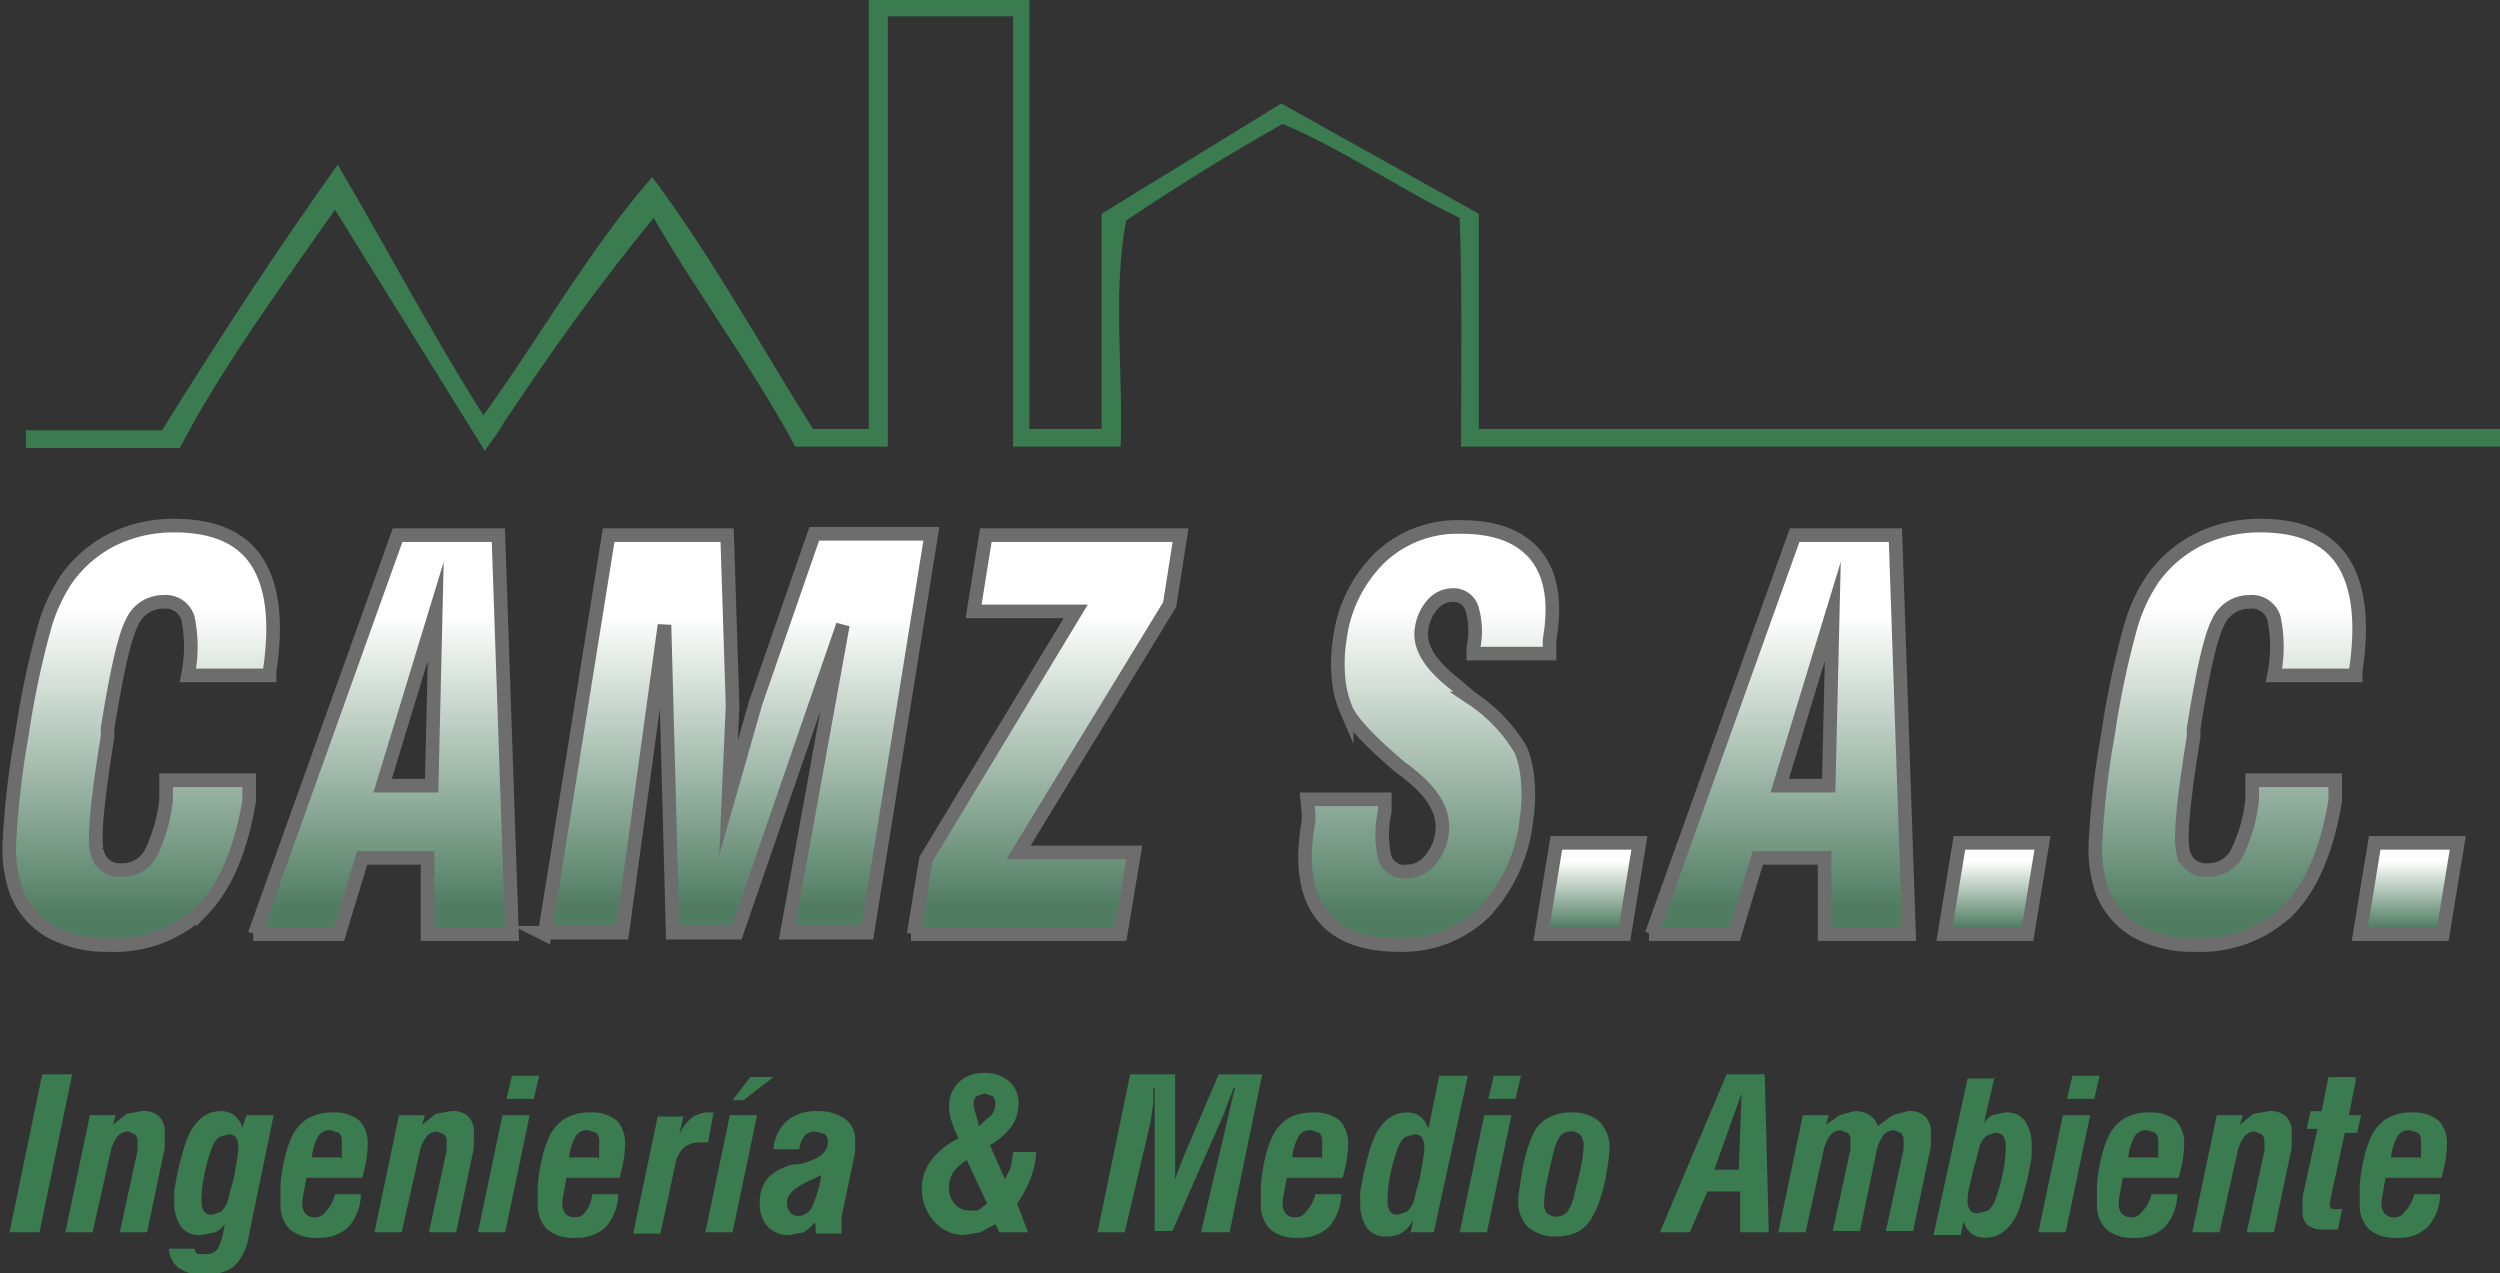
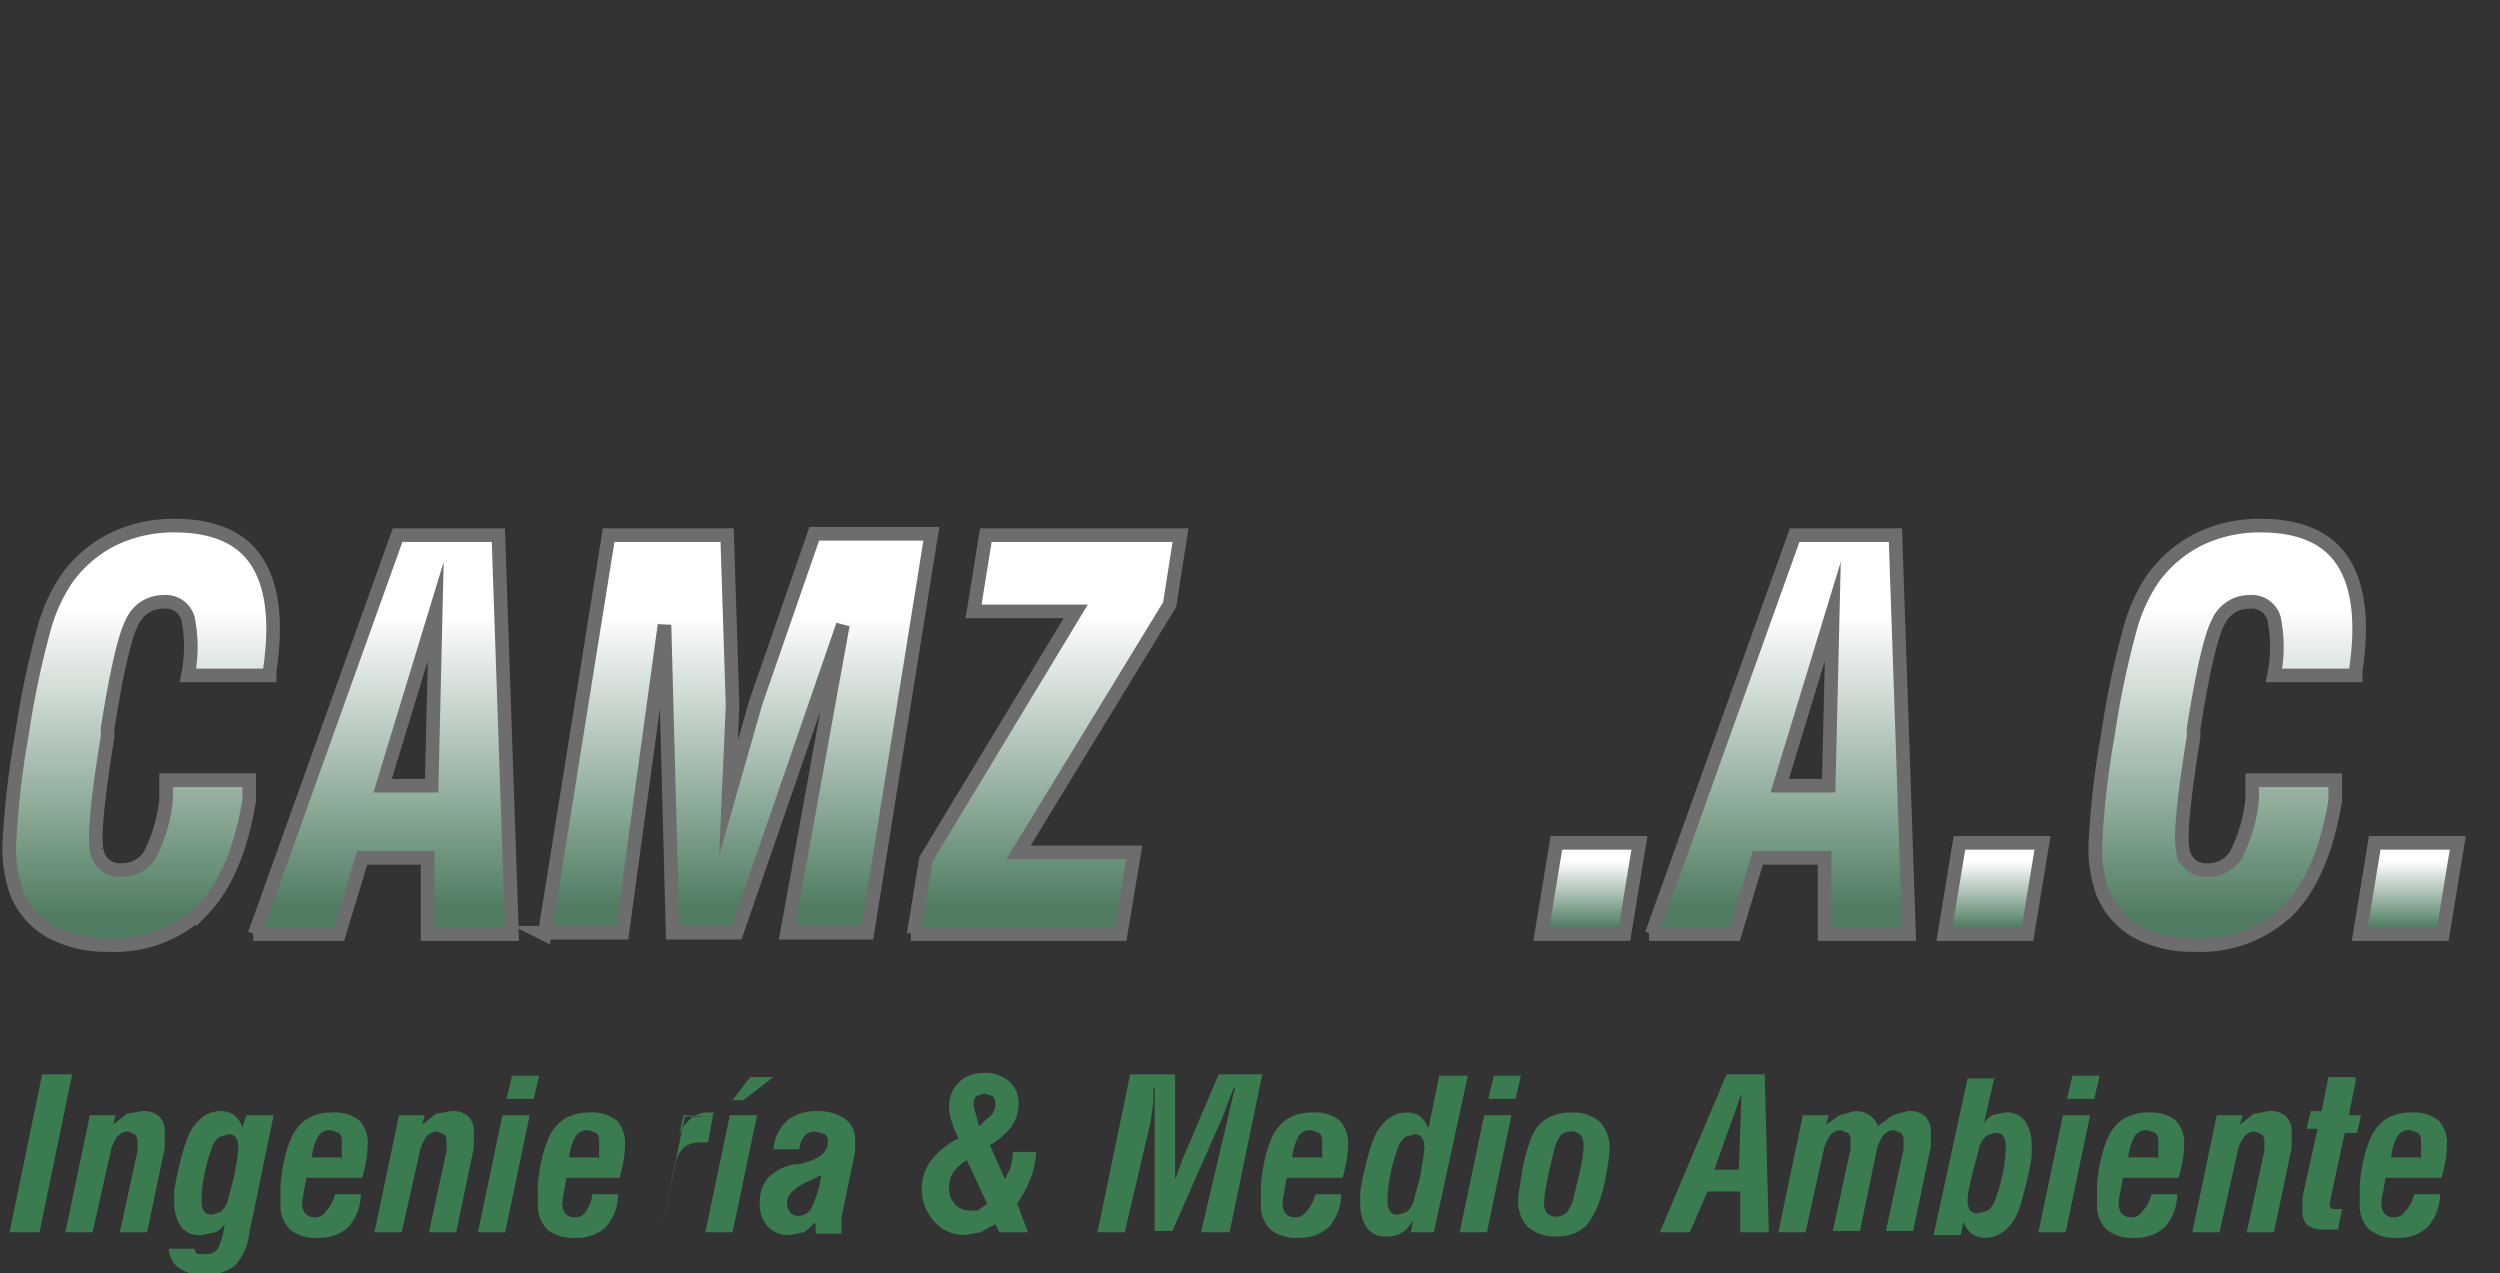
<svg xmlns="http://www.w3.org/2000/svg" xmlns:xlink="http://www.w3.org/1999/xlink" id="Controles_bootstrap" data-name="Controles bootstrap" viewBox="0 0 183.6 93.5">
  <rect x="0" y="0" width="183.6" height="93.5" fill="#333333" stroke="none" />
  <defs>
    <style>.cls-1{fill:#3b7b50;}.cls-10,.cls-11,.cls-2,.cls-3,.cls-4,.cls-5,.cls-6,.cls-7,.cls-8,.cls-9{stroke:#6d6d6d;stroke-miterlimit:10;}.cls-2{fill:url(#Degradado_sin_nombre_14);}.cls-3{fill:url(#Degradado_sin_nombre_14-2);}.cls-4{fill:url(#Degradado_sin_nombre_14-3);}.cls-5{fill:url(#Degradado_sin_nombre_14-4);}.cls-6{fill:url(#Degradado_sin_nombre_14-5);}.cls-7{fill:url(#Degradado_sin_nombre_14-6);}.cls-8{fill:url(#Degradado_sin_nombre_14-7);}.cls-9{fill:url(#Degradado_sin_nombre_14-8);}.cls-10{fill:url(#Degradado_sin_nombre_14-9);}.cls-11{fill:url(#Degradado_sin_nombre_14-10);}</style>
    <linearGradient id="Degradado_sin_nombre_14" x1="1721.57" y1="1794.22" x2="1721.57" y2="1824.9" gradientUnits="userSpaceOnUse">
      <stop offset="0.2" stop-color="#fff" />
      <stop offset="0.93" stop-color="#507d62" />
    </linearGradient>
    <linearGradient id="Degradado_sin_nombre_14-2" x1="1739.51" y1="1794.93" x2="1739.51" y2="1824.2" xlink:href="#Degradado_sin_nombre_14" />
    <linearGradient id="Degradado_sin_nombre_14-3" x1="1765.59" y1="1794.93" x2="1765.59" y2="1824.2" xlink:href="#Degradado_sin_nombre_14" />
    <linearGradient id="Degradado_sin_nombre_14-4" x1="1788.33" y1="1794.93" x2="1788.33" y2="1824.2" xlink:href="#Degradado_sin_nombre_14" />
    <linearGradient id="Degradado_sin_nombre_14-5" x1="1816.01" y1="1794.22" x2="1816.01" y2="1824.9" xlink:href="#Degradado_sin_nombre_14" />
    <linearGradient id="Degradado_sin_nombre_14-6" x1="1828.24" y1="1817.51" x2="1828.24" y2="1824.2" xlink:href="#Degradado_sin_nombre_14" />
    <linearGradient id="Degradado_sin_nombre_14-7" x1="1842.13" y1="1794.93" x2="1842.13" y2="1824.2" xlink:href="#Degradado_sin_nombre_14" />
    <linearGradient id="Degradado_sin_nombre_14-8" x1="1857.77" y1="1817.51" x2="1857.77" y2="1824.2" xlink:href="#Degradado_sin_nombre_14" />
    <linearGradient id="Degradado_sin_nombre_14-9" x1="1874.76" y1="1794.22" x2="1874.76" y2="1824.9" xlink:href="#Degradado_sin_nombre_14" />
    <linearGradient id="Degradado_sin_nombre_14-10" x1="1888.29" y1="1817.51" x2="1888.29" y2="1824.2" xlink:href="#Degradado_sin_nombre_14" />
  </defs>
  <title>logo-real</title>
-   <path class="cls-1" d="M1736,1771c-3.9,5.6-8.2,11.4-11.4,17.5h-11.3v-1.3h10c4.1-6.6,8.4-13.2,12.9-19.5,3.6,6.1,6.9,12.4,10.7,18.4,4.2-5.8,7.7-12.1,12.4-17.5,4.4,5.9,7.9,12.3,11.8,18.5h4.1v-31.6h11.8v31.6h5.3q0-7.9,0-15.8l13.2-8.1,14.5,8.1c0,5.3,0,10.5,0,15.8h75v1.3h-76.3c0-5.6.1-11.2-.1-16.8-4.4-2.1-8.5-5-13-6.9-3.9,2.2-7.8,4.6-11.5,7.1-1,5.4-.2,11.1-0.4,16.6h-7.9v-31.6h-9.2v31.6h-6.8c-3.1-5.8-7.1-11.1-10.4-16.8-4,4.9-7.6,9.9-11.1,15.2-0.5.9-.6,0.9-1.3,1.9" transform="translate(-1711.4 -1755.6)" />
  <path class="cls-2" d="M1723.6,1812.9h6.1v1.5q-0.9,5.4-3.4,8a9.3,9.3,0,0,1-6.9,2.6,8.6,8.6,0,0,1-4.3-1,5.8,5.8,0,0,1-2.5-2.9,9.6,9.6,0,0,1-.5-3.8,62.1,62.1,0,0,1,.9-7.7,65.1,65.1,0,0,1,1.6-7.7,12.5,12.5,0,0,1,1.7-3.8,9.3,9.3,0,0,1,3.4-2.9,10.2,10.2,0,0,1,4.5-1q4.4,0,6.1,2.7t0.9,8v0.3h-6a10.4,10.4,0,0,0,0-4.2,1.7,1.7,0,0,0-1.8-1.2,2.5,2.5,0,0,0-2.3,1.5q-0.8,1.5-1.8,7.8v0.6q-1.1,6.8-.8,8.3a1.7,1.7,0,0,0,1.8,1.5,2.4,2.4,0,0,0,2.1-1.1,11.5,11.5,0,0,0,1.2-4.1Z" transform="translate(-1711.4 -1755.6)" />
  <path class="cls-3" d="M1730.1,1824.2l10.5-29.3h7.4l1,29.3h-6.2v-5.6H1738l-1.7,5.6h-6.3Zm9.4-10.9h3.6l0.3-12.8Z" transform="translate(-1711.4 -1755.6)" />
  <path class="cls-4" d="M1751.4,1824.2l4.7-29.3h8.7l0.4,12.5q0,0.1-.1,2.3t-0.2,4.5l1.2-4.2,0.8-2.8,4.3-12.4h8.6l-4.7,29.3h-5.9l4.1-22.6-7.8,22.6h-4.7l-0.6-22.6-3.1,22.6h-5.9Z" transform="translate(-1711.4 -1755.6)" />
  <path class="cls-5" d="M1778.5,1824.2l0.9-5.5,11-18.2h-7.5l0.9-5.6h14.3l-0.8,5.1-11.1,18.2h8.5l-1,6h-15.4Z" transform="translate(-1711.4 -1755.6)" />
-   <path class="cls-6" d="M1807.4,1814.3h5.7v0.9a7.6,7.6,0,0,0,0,3.4,1.5,1.5,0,0,0,1.6,1,2.2,2.2,0,0,0,1.7-.8,3.8,3.8,0,0,0,.9-2q0.3-2.1-2.1-4.1l-0.6-.5-0.3-.2q-3.3-2.8-4-4.2a7.6,7.6,0,0,1-.6-2.4,11.4,11.4,0,0,1,.1-2.9,10.1,10.1,0,0,1,3-6,8.3,8.3,0,0,1,5.9-2.2q3.8,0,5.5,2.1t1,6.2v1h-5.6v-0.4a5.9,5.9,0,0,0-.1-2.9,1.4,1.4,0,0,0-1.4-1,2,2,0,0,0-1.5.7,3.4,3.4,0,0,0-.8,1.8q-0.3,1.9,2.4,4l0.7,0.6,0.6,0.5a11.7,11.7,0,0,1,3.6,3.8,7.6,7.6,0,0,1,.5,2.3,12,12,0,0,1-.1,2.8,11.7,11.7,0,0,1-3.1,6.8,8.6,8.6,0,0,1-6.3,2.4q-4,0-5.7-2.3t-0.9-6.8v-0.6Z" transform="translate(-1711.4 -1755.6)" />
  <path class="cls-7" d="M1824.6,1824.2l1.1-6.7h6.1l-1.1,6.7h-6.1Z" transform="translate(-1711.4 -1755.6)" />
  <path class="cls-8" d="M1832.7,1824.2l10.5-29.3h7.4l1,29.3h-6.2v-5.6h-4.9l-1.7,5.6h-6.3Zm9.4-10.9h3.6l0.3-12.8Z" transform="translate(-1711.4 -1755.6)" />
  <path class="cls-9" d="M1854.2,1824.2l1.1-6.7h6.1l-1.1,6.7h-6.1Z" transform="translate(-1711.4 -1755.6)" />
  <path class="cls-10" d="M1876.8,1812.9h6.1v1.5q-0.9,5.4-3.4,8a9.3,9.3,0,0,1-6.9,2.6,8.6,8.6,0,0,1-4.3-1,5.8,5.8,0,0,1-2.5-2.9,9.6,9.6,0,0,1-.5-3.8,62.1,62.1,0,0,1,.9-7.7,65.1,65.1,0,0,1,1.6-7.7,12.5,12.5,0,0,1,1.7-3.8,9.3,9.3,0,0,1,3.4-2.9,10.2,10.2,0,0,1,4.5-1q4.4,0,6.1,2.7t0.9,8v0.3h-6a10.4,10.4,0,0,0,0-4.2,1.7,1.7,0,0,0-1.8-1.2,2.5,2.5,0,0,0-2.3,1.5q-0.8,1.5-1.8,7.8v0.6q-1.1,6.8-.8,8.3a1.7,1.7,0,0,0,1.8,1.5,2.4,2.4,0,0,0,2.1-1.1,11.5,11.5,0,0,0,1.2-4.1Z" transform="translate(-1711.4 -1755.6)" />
  <path class="cls-11" d="M1884.7,1824.2l1.1-6.7h6.1l-1.1,6.7h-6.1Z" transform="translate(-1711.4 -1755.6)" />
  <path class="cls-1" d="M1714.3,1846.1h-2.2l2.4-11.6h2.2Z" transform="translate(-1711.4 -1755.6)" />
  <path class="cls-1" d="M1718.2,1846.1h-2l1.8-8.6h1.9l-0.2.7,1-.8,1.1-.2a1.7,1.7,0,0,1,1.3.4,1.6,1.6,0,0,1,.4,1.2,2.8,2.8,0,0,1,0,.4v0.7l-1.3,6.2h-2l1.3-6v-0.7a0.7,0.7,0,0,0-.2-0.5l-0.5-.2a1,1,0,0,0-.8.4,2.9,2.9,0,0,0-.5,1.2Z" transform="translate(-1711.4 -1755.6)" />
  <path class="cls-1" d="M1729.5,1837.5h2l-1.8,8.7a4.2,4.2,0,0,1-1.1,2.4,3.5,3.5,0,0,1-2.3.6,2.9,2.9,0,0,1-1.8-.5,1.9,1.9,0,0,1-.7-1.4h1.9a0.5,0.5,0,0,0,.2.4h0.6a1,1,0,0,0,.9-0.4,5.5,5.5,0,0,0,.5-1.8,1.6,1.6,0,0,1-.7.6l-1,.2a1.7,1.7,0,0,1-1.5-.6,3.1,3.1,0,0,1-.5-1.9,7.2,7.2,0,0,1,0-.8l0.2-1.1q0.2-.9.4-1.6a8.8,8.8,0,0,1,.4-1.2,3.5,3.5,0,0,1,1-1.4,2.2,2.2,0,0,1,1.4-.5,1.6,1.6,0,0,1,1,.3,1.8,1.8,0,0,1,.6.9Zm-1.3,1.4-0.7.2a1.7,1.7,0,0,0-.5.7,13.1,13.1,0,0,0-.6,2.1,10,10,0,0,0-.2,1.9,1.4,1.4,0,0,0,.2.8,0.7,0.7,0,0,0,.6.2l0.6-.2a1.9,1.9,0,0,0,.5-0.7l0.2-.8,0.3-1.1,0.2-1.2a6.3,6.3,0,0,0,.1-0.9,1.3,1.3,0,0,0-.2-0.8A0.7,0.7,0,0,0,1728.2,1838.9Z" transform="translate(-1711.4 -1755.6)" />
  <path class="cls-1" d="M1736,1843.3h1.9a3.7,3.7,0,0,1-.9,2.4,3,3,0,0,1-2.2.8,3,3,0,0,1-2.1-.6,2.5,2.5,0,0,1-.7-1.9q0-.3,0-0.6v-0.8q0.1-1.1.3-1.9a8,8,0,0,1,.4-1.3,3.3,3.3,0,0,1,1.2-1.6,3.5,3.5,0,0,1,1.9-.5,2.9,2.9,0,0,1,2,.6,2.4,2.4,0,0,1,.6,1.8,7.8,7.8,0,0,1-.1,1.1q-0.1.6-.3,1.3h-4.1l-0.2,1.1a5.6,5.6,0,0,0-.1.7,1.2,1.2,0,0,0,.2.8,0.9,0.9,0,0,0,.7.3,0.9,0.9,0,0,0,.8-0.4A2.7,2.7,0,0,0,1736,1843.3Zm0.5-2.6V1840a4.1,4.1,0,0,0,0-.5,0.9,0.9,0,0,0-.2-0.7l-0.6-.2a1,1,0,0,0-.9.4,4,4,0,0,0-.5,1.6h2.1Z" transform="translate(-1711.4 -1755.6)" />
  <path class="cls-1" d="M1740.9,1846.1h-2l1.8-8.6h1.9l-0.2.7,1-.8,1.1-.2a1.7,1.7,0,0,1,1.3.4,1.6,1.6,0,0,1,.4,1.2,2.8,2.8,0,0,1,0,.4v0.7l-1.3,6.2h-2l1.3-6v-0.7a0.7,0.7,0,0,0-.2-0.5l-0.5-.2a1,1,0,0,0-.8.4,2.9,2.9,0,0,0-.5,1.2Z" transform="translate(-1711.4 -1755.6)" />
  <path class="cls-1" d="M1746.5,1846.1l1.8-8.6h2l-1.8,8.6h-2Zm2.1-9.8,0.4-1.7h2l-0.4,1.7h-2Z" transform="translate(-1711.4 -1755.6)" />
  <path class="cls-1" d="M1754.9,1843.3h1.9a3.7,3.7,0,0,1-.9,2.4,3,3,0,0,1-2.2.8,3,3,0,0,1-2.1-.6,2.5,2.5,0,0,1-.7-1.9q0-.3,0-0.6v-0.8q0.1-1.1.3-1.9a8,8,0,0,1,.4-1.3,3.3,3.3,0,0,1,1.2-1.6,3.5,3.5,0,0,1,1.9-.5,2.9,2.9,0,0,1,2,.6,2.4,2.4,0,0,1,.6,1.8,7.8,7.8,0,0,1-.1,1.1q-0.1.6-.3,1.3H1753l-0.2,1.1a5.6,5.6,0,0,0-.1.7,1.2,1.2,0,0,0,.2.8,0.9,0.9,0,0,0,.7.3,0.9,0.9,0,0,0,.8-0.4A2.7,2.7,0,0,0,1754.9,1843.3Zm0.5-2.6V1840a4.1,4.1,0,0,0,0-.5,0.9,0.9,0,0,0-.2-0.7l-0.6-.2a1,1,0,0,0-.9.4,4,4,0,0,0-.5,1.6h2.1Z" transform="translate(-1711.4 -1755.6)" />
-   <path class="cls-1" d="M1761.6,1837.5l-0.3,1.4h0a3,3,0,0,1,.9-1.2,2,2,0,0,1,1.3-.4h0.3l-0.4,2.2h-0.6a1.8,1.8,0,0,0-1.2.4,2.2,2.2,0,0,0-.6,1.2l-1.1,5.1h-2l1.8-8.6h1.9Z" transform="translate(-1711.4 -1755.6)" />
+   <path class="cls-1" d="M1761.6,1837.5l-0.3,1.4h0a3,3,0,0,1,.9-1.2,2,2,0,0,1,1.3-.4h0.3l-0.4,2.2h-0.6a1.8,1.8,0,0,0-1.2.4,2.2,2.2,0,0,0-.6,1.2l-1.1,5.1l1.8-8.6h1.9Z" transform="translate(-1711.4 -1755.6)" />
  <path class="cls-1" d="M1763.2,1846.1l1.8-8.6h2l-1.8,8.6h-2Zm2.8-9.7h-0.8l1.3-1.7h1.7Z" transform="translate(-1711.4 -1755.6)" />
  <path class="cls-1" d="M1771.2,1845.4a2.5,2.5,0,0,1-.8.7l-1,.2a2.1,2.1,0,0,1-1.6-.6,2.4,2.4,0,0,1-.6-1.7,2.8,2.8,0,0,1,.6-1.9,3.7,3.7,0,0,1,2-1h0.3q2.1-.5,2.1-1.6a0.8,0.8,0,0,0-.2-0.6l-0.7-.2a1.1,1.1,0,0,0-.8.3,1.9,1.9,0,0,0-.4,1h-1.9a3.2,3.2,0,0,1,1-2.1,3.4,3.4,0,0,1,2.2-.7,3.4,3.4,0,0,1,2.1.6,1.8,1.8,0,0,1,.7,1.5v0.9l-1,4.8v1.2h-1.9v-0.7Zm0.5-3.5-0.6.3q-1.9.8-1.9,1.7a1.1,1.1,0,0,0,.2.7,0.8,0.8,0,0,0,.6.3,1.1,1.1,0,0,0,1-.6A8.3,8.3,0,0,0,1771.7,1842Z" transform="translate(-1711.4 -1755.6)" />
  <path class="cls-1" d="M1786.9,1846.1h-2.1l-0.3-.6-1.1.6-1.2.2a2.9,2.9,0,0,1-2.2-1,3.6,3.6,0,0,1-.9-2.5,3.4,3.4,0,0,1,.7-2,5.6,5.6,0,0,1,2-1.6,7.1,7.1,0,0,1-.5-1.2,3.9,3.9,0,0,1-.2-1.1,2.4,2.4,0,0,1,.7-1.8,2.5,2.5,0,0,1,1.8-.7,2.7,2.7,0,0,1,1.9.6,2.1,2.1,0,0,1,.7,1.7,2.8,2.8,0,0,1-.5,1.6,4.9,4.9,0,0,1-1.6,1.4l1.1,2.5,0.4-.8a8,8,0,0,0,.2-1.2h1.7a6.5,6.5,0,0,1-.4,1.9,8.5,8.5,0,0,1-1,1.9Zm-3-2.1-1.5-3.2a3.3,3.3,0,0,0-1,.9,2,2,0,0,0-.3,1.1,1.7,1.7,0,0,0,.4,1.2,1.4,1.4,0,0,0,1.1.5h0.6Zm-0.6-5.7,0.9-.8a1.3,1.3,0,0,0,.3-0.8,0.8,0.8,0,0,0-.2-0.6l-0.6-.2-0.6.2a0.9,0.9,0,0,0-.2.6,1.9,1.9,0,0,0,.1.5Z" transform="translate(-1711.4 -1755.6)" />
  <path class="cls-1" d="M1794,1846.1H1792l2.4-11.6h3.3v5q0,0.9,0,1.5t0,1.2l0.6-1.6,0.3-.7,2.3-5.4h3.2l-2.4,11.6h-2.1l2-8.5,0.2-.9,0.3-1.2H1802l-0.5,1.3-0.3.8-3.7,8.4h-1.3v-8.3q0-.4,0-1.1t0-1.1h-0.1v1.1l-0.2,1.4Z" transform="translate(-1711.4 -1755.6)" />
  <path class="cls-1" d="M1808,1843.3h1.9a3.7,3.7,0,0,1-.9,2.4,3,3,0,0,1-2.2.8,3,3,0,0,1-2.1-.6,2.5,2.5,0,0,1-.7-1.9q0-.3,0-0.6v-0.8q0.1-1.1.3-1.9a8,8,0,0,1,.4-1.3,3.3,3.3,0,0,1,1.2-1.6,3.5,3.5,0,0,1,1.9-.5,2.9,2.9,0,0,1,2,.6,2.4,2.4,0,0,1,.6,1.8,7.8,7.8,0,0,1-.1,1.1q-0.1.6-.3,1.3h-4.1l-0.2,1.1a5.6,5.6,0,0,0-.1.7,1.2,1.2,0,0,0,.2.8,0.9,0.9,0,0,0,.7.3,0.9,0.9,0,0,0,.8-0.4A2.7,2.7,0,0,0,1808,1843.3Zm0.5-2.6V1840a4.1,4.1,0,0,0,0-.5,0.9,0.9,0,0,0-.2-0.7l-0.6-.2a1,1,0,0,0-.9.4,4,4,0,0,0-.5,1.6h2.1Z" transform="translate(-1711.4 -1755.6)" />
  <path class="cls-1" d="M1815,1846.1l0.2-.9a2.7,2.7,0,0,1-.8.9,1.9,1.9,0,0,1-1.1.3,1.7,1.7,0,0,1-1.5-.6,3.1,3.1,0,0,1-.5-1.9,7.2,7.2,0,0,1,0-.8l0.2-1.1q0.2-.9.4-1.6a8.8,8.8,0,0,1,.4-1.2,3.5,3.5,0,0,1,1-1.4,2.2,2.2,0,0,1,1.4-.5,1.6,1.6,0,0,1,1,.3,1.8,1.8,0,0,1,.6.9l0.8-3.9h2.1l-2.5,11.5H1815Zm0.3-7.2-0.7.2a1.7,1.7,0,0,0-.5.7,13.1,13.1,0,0,0-.6,2.1,10,10,0,0,0-.2,1.9,1.4,1.4,0,0,0,.2.8,0.7,0.7,0,0,0,.6.2l0.6-.2a1.9,1.9,0,0,0,.5-0.7l0.2-.8,0.3-1.1,0.2-1.2a6.3,6.3,0,0,0,.1-0.9,1.3,1.3,0,0,0-.2-0.8A0.7,0.7,0,0,0,1815.3,1838.9Z" transform="translate(-1711.4 -1755.6)" />
  <path class="cls-1" d="M1818.6,1846.1l1.8-8.6h2l-1.8,8.6h-2Zm2.1-9.8,0.4-1.7h2l-0.4,1.7h-2Z" transform="translate(-1711.4 -1755.6)" />
  <path class="cls-1" d="M1822.9,1843.7a7.5,7.5,0,0,1,.1-0.9l0.2-1.3a14.6,14.6,0,0,1,.5-1.9,5.1,5.1,0,0,1,.5-1.1,2.6,2.6,0,0,1,1.1-.9,3.4,3.4,0,0,1,1.5-.3,3,3,0,0,1,2.1.7,2.7,2.7,0,0,1,.7,2,8.4,8.4,0,0,1-.1,1q-0.1.6-.2,1.2a13.2,13.2,0,0,1-.5,1.8,6.2,6.2,0,0,1-.6,1.2,2.5,2.5,0,0,1-1,.9,3.5,3.5,0,0,1-1.5.3,3,3,0,0,1-2.1-.7A2.7,2.7,0,0,1,1822.9,1843.7Zm3.8-5a0.9,0.9,0,0,0-.7.3,3.2,3.2,0,0,0-.5,1.2q-0.3,1.2-.5,2.2a9,9,0,0,0-.2,1.5,1.2,1.2,0,0,0,.2.8,1.1,1.1,0,0,0,1.5-.1,3.2,3.2,0,0,0,.5-1.2q0.3-1.2.5-2.1a8.9,8.9,0,0,0,.2-1.5,1.3,1.3,0,0,0-.2-0.8A0.9,0.9,0,0,0,1826.7,1838.7Z" transform="translate(-1711.4 -1755.6)" />
  <path class="cls-1" d="M1835.5,1846.1h-2.2l4.9-11.6h2.8l0.3,11.6h-2.1v-3h-2.4Zm1.8-4.6h1.8l0.2-5.6Z" transform="translate(-1711.4 -1755.6)" />
  <path class="cls-1" d="M1844,1846.1h-2l1.8-8.6h1.9l-0.2.7,1-.7,1.1-.3a1.9,1.9,0,0,1,1.1.3,1.4,1.4,0,0,1,.6.8l1.1-.8,1.1-.3a1.7,1.7,0,0,1,1.3.4,1.6,1.6,0,0,1,.4,1.2,3.5,3.5,0,0,1,0,.4v0.6l-1.3,6.2h-2l1.3-6v-0.7a0.7,0.7,0,0,0-.2-0.5l-0.5-.2a1,1,0,0,0-.8.4,2.9,2.9,0,0,0-.5,1.2l-1.2,5.8h-2l1.3-6v-0.7a0.7,0.7,0,0,0-.2-0.5l-0.5-.2a1,1,0,0,0-.8.4,2.9,2.9,0,0,0-.5,1.2Z" transform="translate(-1711.4 -1755.6)" />
  <path class="cls-1" d="M1857.9,1834.6l-0.8,3.5a1.8,1.8,0,0,1,.6-0.6l0.9-.2a1.7,1.7,0,0,1,1.5.6,3.1,3.1,0,0,1,.5,1.9,7.4,7.4,0,0,1,0,.8l-0.2,1.1q-0.2.9-.4,1.6a8.8,8.8,0,0,1-.4,1.3,3.5,3.5,0,0,1-1,1.4,2.2,2.2,0,0,1-1.4.5,1.6,1.6,0,0,1-1-.3,1.8,1.8,0,0,1-.6-0.9l-0.2,1h-2l2.5-11.5h2Zm-1.2,10.1,0.7-.2a1.7,1.7,0,0,0,.5-0.7,13.1,13.1,0,0,0,.6-2.1,10,10,0,0,0,.2-1.9,1.4,1.4,0,0,0-.2-0.8,0.7,0.7,0,0,0-.6-0.2l-0.6.2a1.9,1.9,0,0,0-.5.7l-0.2.8-0.3,1.1-0.3,1.3a5.7,5.7,0,0,0-.1.8,1.2,1.2,0,0,0,.2.8A0.7,0.7,0,0,0,1856.7,1844.7Z" transform="translate(-1711.4 -1755.6)" />
  <path class="cls-1" d="M1861.1,1846.1l1.8-8.6h2l-1.8,8.6h-2Zm2.1-9.8,0.4-1.7h2l-0.4,1.7h-2Z" transform="translate(-1711.4 -1755.6)" />
  <path class="cls-1" d="M1869.4,1843.3h1.9a3.7,3.7,0,0,1-.9,2.4,3,3,0,0,1-2.2.8,3,3,0,0,1-2.1-.6,2.5,2.5,0,0,1-.7-1.9q0-.3,0-0.6v-0.8q0.1-1.1.3-1.9a8,8,0,0,1,.4-1.3,3.3,3.3,0,0,1,1.2-1.6,3.5,3.5,0,0,1,1.9-.5,2.9,2.9,0,0,1,2,.6,2.4,2.4,0,0,1,.6,1.8,7.8,7.8,0,0,1-.1,1.1q-0.1.6-.3,1.3h-4.1l-0.2,1.1a5.6,5.6,0,0,0-.1.7,1.2,1.2,0,0,0,.2.8,0.9,0.9,0,0,0,.7.3,0.9,0.9,0,0,0,.8-0.4A2.7,2.7,0,0,0,1869.4,1843.3Zm0.5-2.6V1840a4.1,4.1,0,0,0,0-.5,0.9,0.9,0,0,0-.2-0.7l-0.6-.2a1,1,0,0,0-.9.4,4,4,0,0,0-.5,1.6h2.1Z" transform="translate(-1711.4 -1755.6)" />
  <path class="cls-1" d="M1874.4,1846.1h-2l1.8-8.6h1.9l-0.2.7,1-.8,1.1-.2a1.7,1.7,0,0,1,1.3.4,1.6,1.6,0,0,1,.4,1.2,2.8,2.8,0,0,1,0,.4v0.7l-1.3,6.2h-2l1.3-6v-0.7a0.7,0.7,0,0,0-.2-0.5l-0.5-.2a1,1,0,0,0-.8.4,2.9,2.9,0,0,0-.5,1.2Z" transform="translate(-1711.4 -1755.6)" />
  <path class="cls-1" d="M1884.4,1835l-0.5,2.5h0.9l-0.3,1.3h-0.9l-1.1,5.1h0v0.2a0.4,0.4,0,0,0,.2.3h0.7l-0.3,1.5h-1a1.9,1.9,0,0,1-1.2-.3,1.2,1.2,0,0,1-.4-1,3.7,3.7,0,0,1,0-.5v-0.6l1.1-5h-0.8l0.3-1.3h0.8l0.5-2.5h2Z" transform="translate(-1711.4 -1755.6)" />
  <path class="cls-1" d="M1888.7,1843.3h1.9a3.7,3.7,0,0,1-.9,2.4,3,3,0,0,1-2.2.8,3,3,0,0,1-2.1-.6,2.5,2.5,0,0,1-.7-1.9q0-.3,0-0.6v-0.8q0.1-1.1.3-1.9a8,8,0,0,1,.4-1.3,3.3,3.3,0,0,1,1.2-1.6,3.5,3.5,0,0,1,1.9-.5,2.9,2.9,0,0,1,2,.6,2.4,2.4,0,0,1,.6,1.8,7.8,7.8,0,0,1-.1,1.1q-0.1.6-.3,1.3h-4.1l-0.2,1.1a5.6,5.6,0,0,0-.1.7,1.2,1.2,0,0,0,.2.8,0.9,0.9,0,0,0,.7.3,0.9,0.9,0,0,0,.8-0.4A2.7,2.7,0,0,0,1888.7,1843.3Zm0.5-2.6V1840a4.1,4.1,0,0,0,0-.5,0.9,0.9,0,0,0-.2-0.7l-0.6-.2a1,1,0,0,0-.9.4,4,4,0,0,0-.5,1.6h2.1Z" transform="translate(-1711.4 -1755.6)" />
</svg>